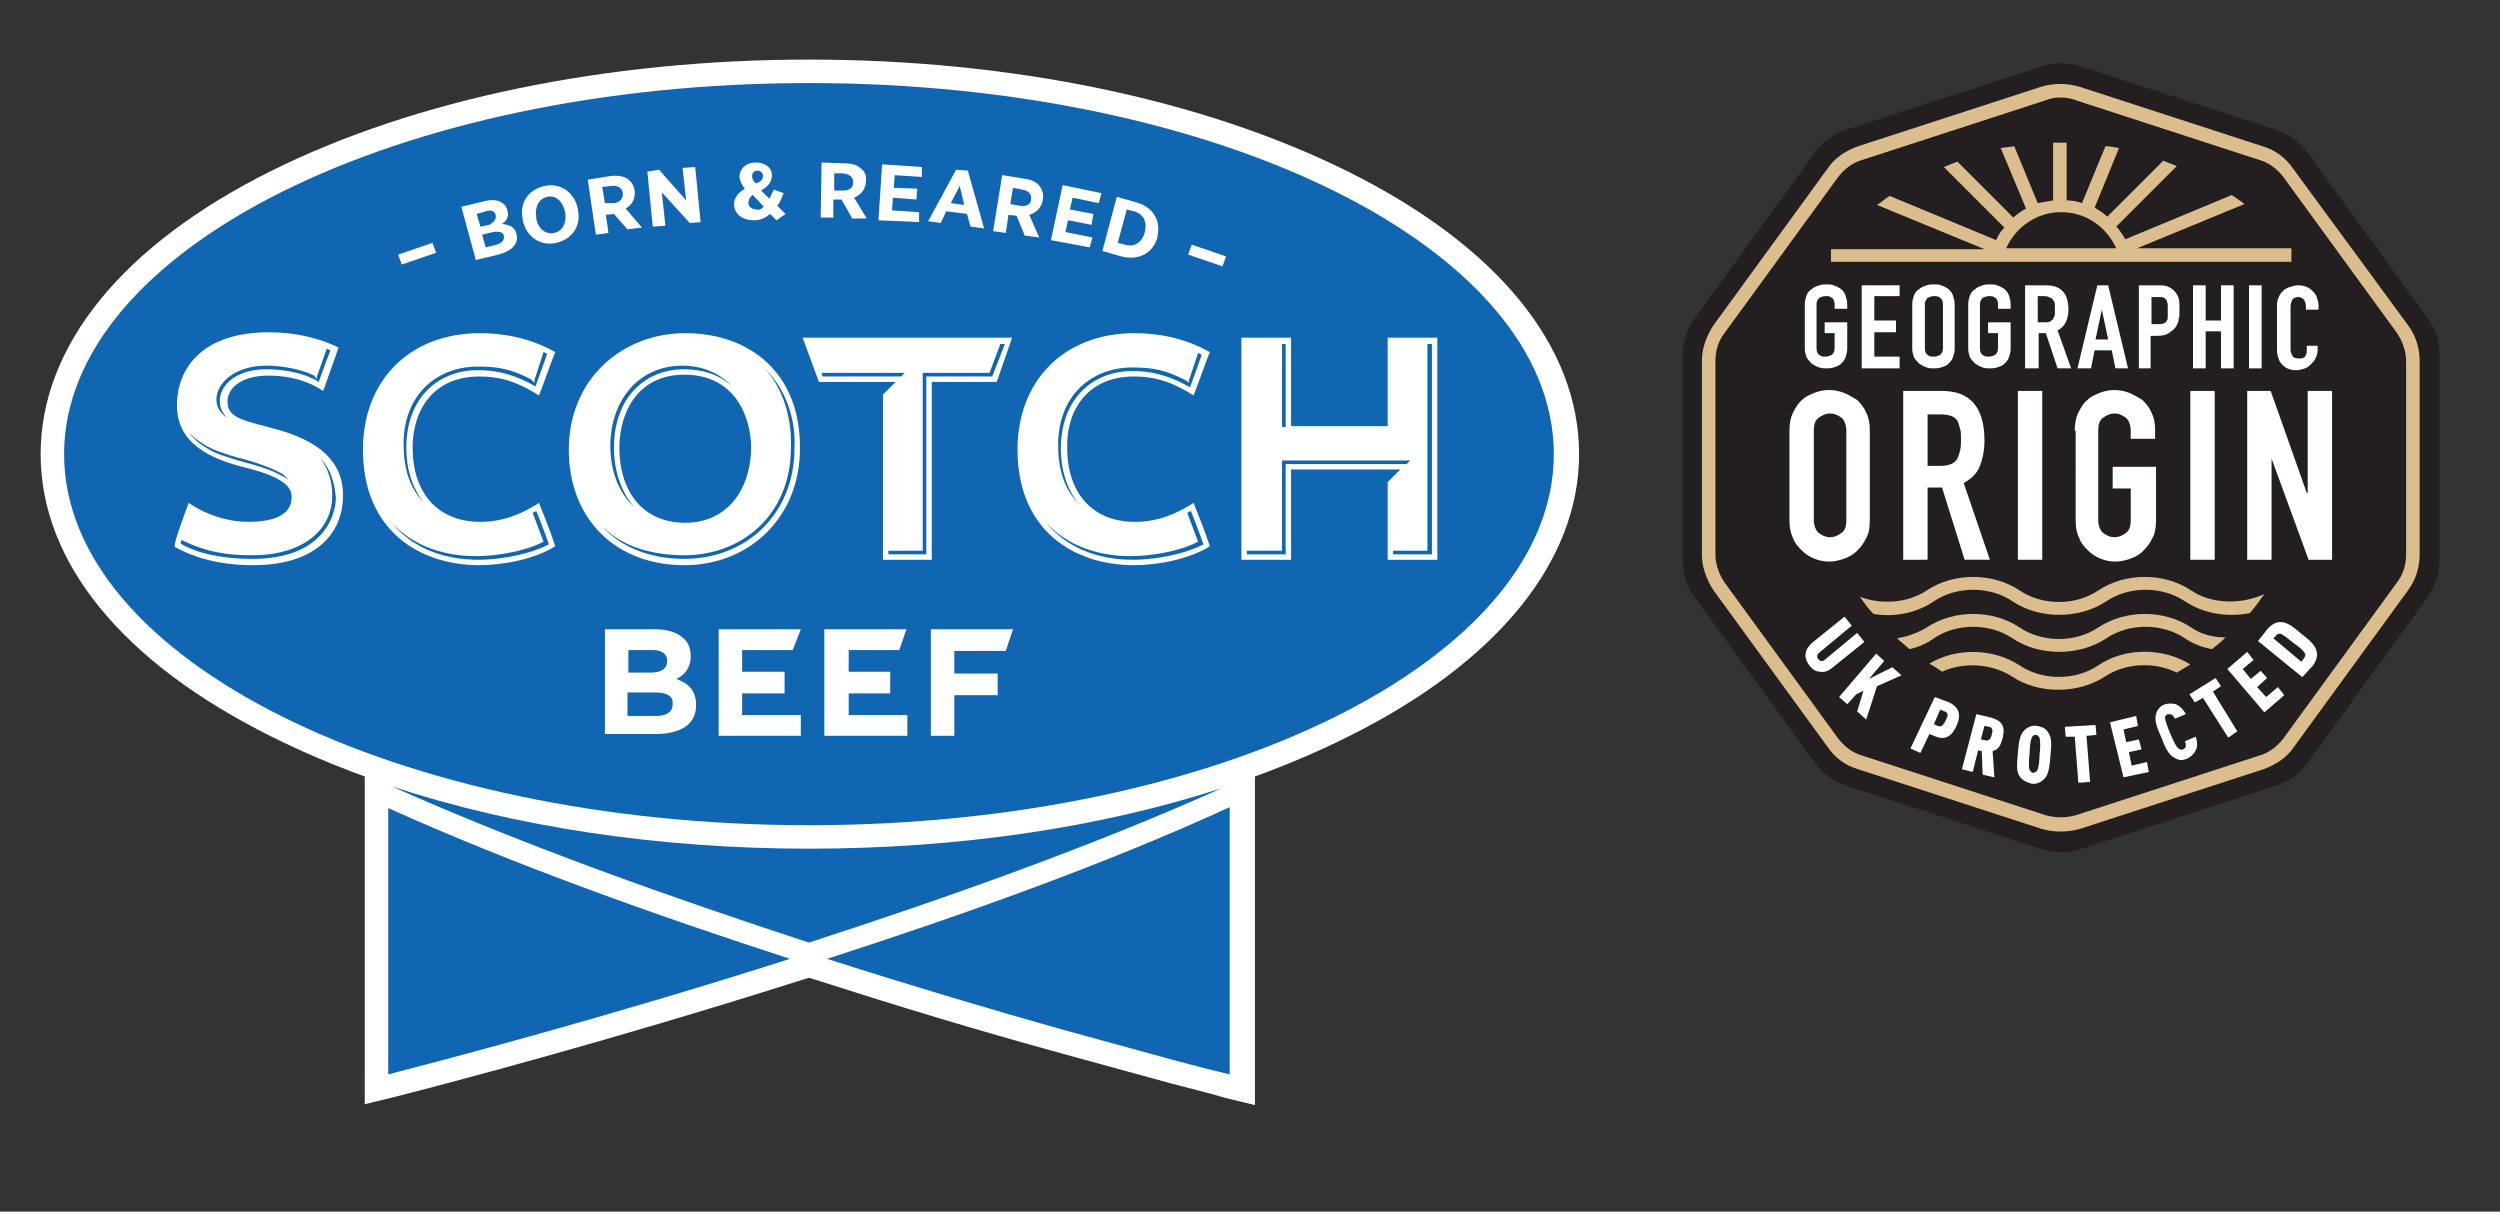
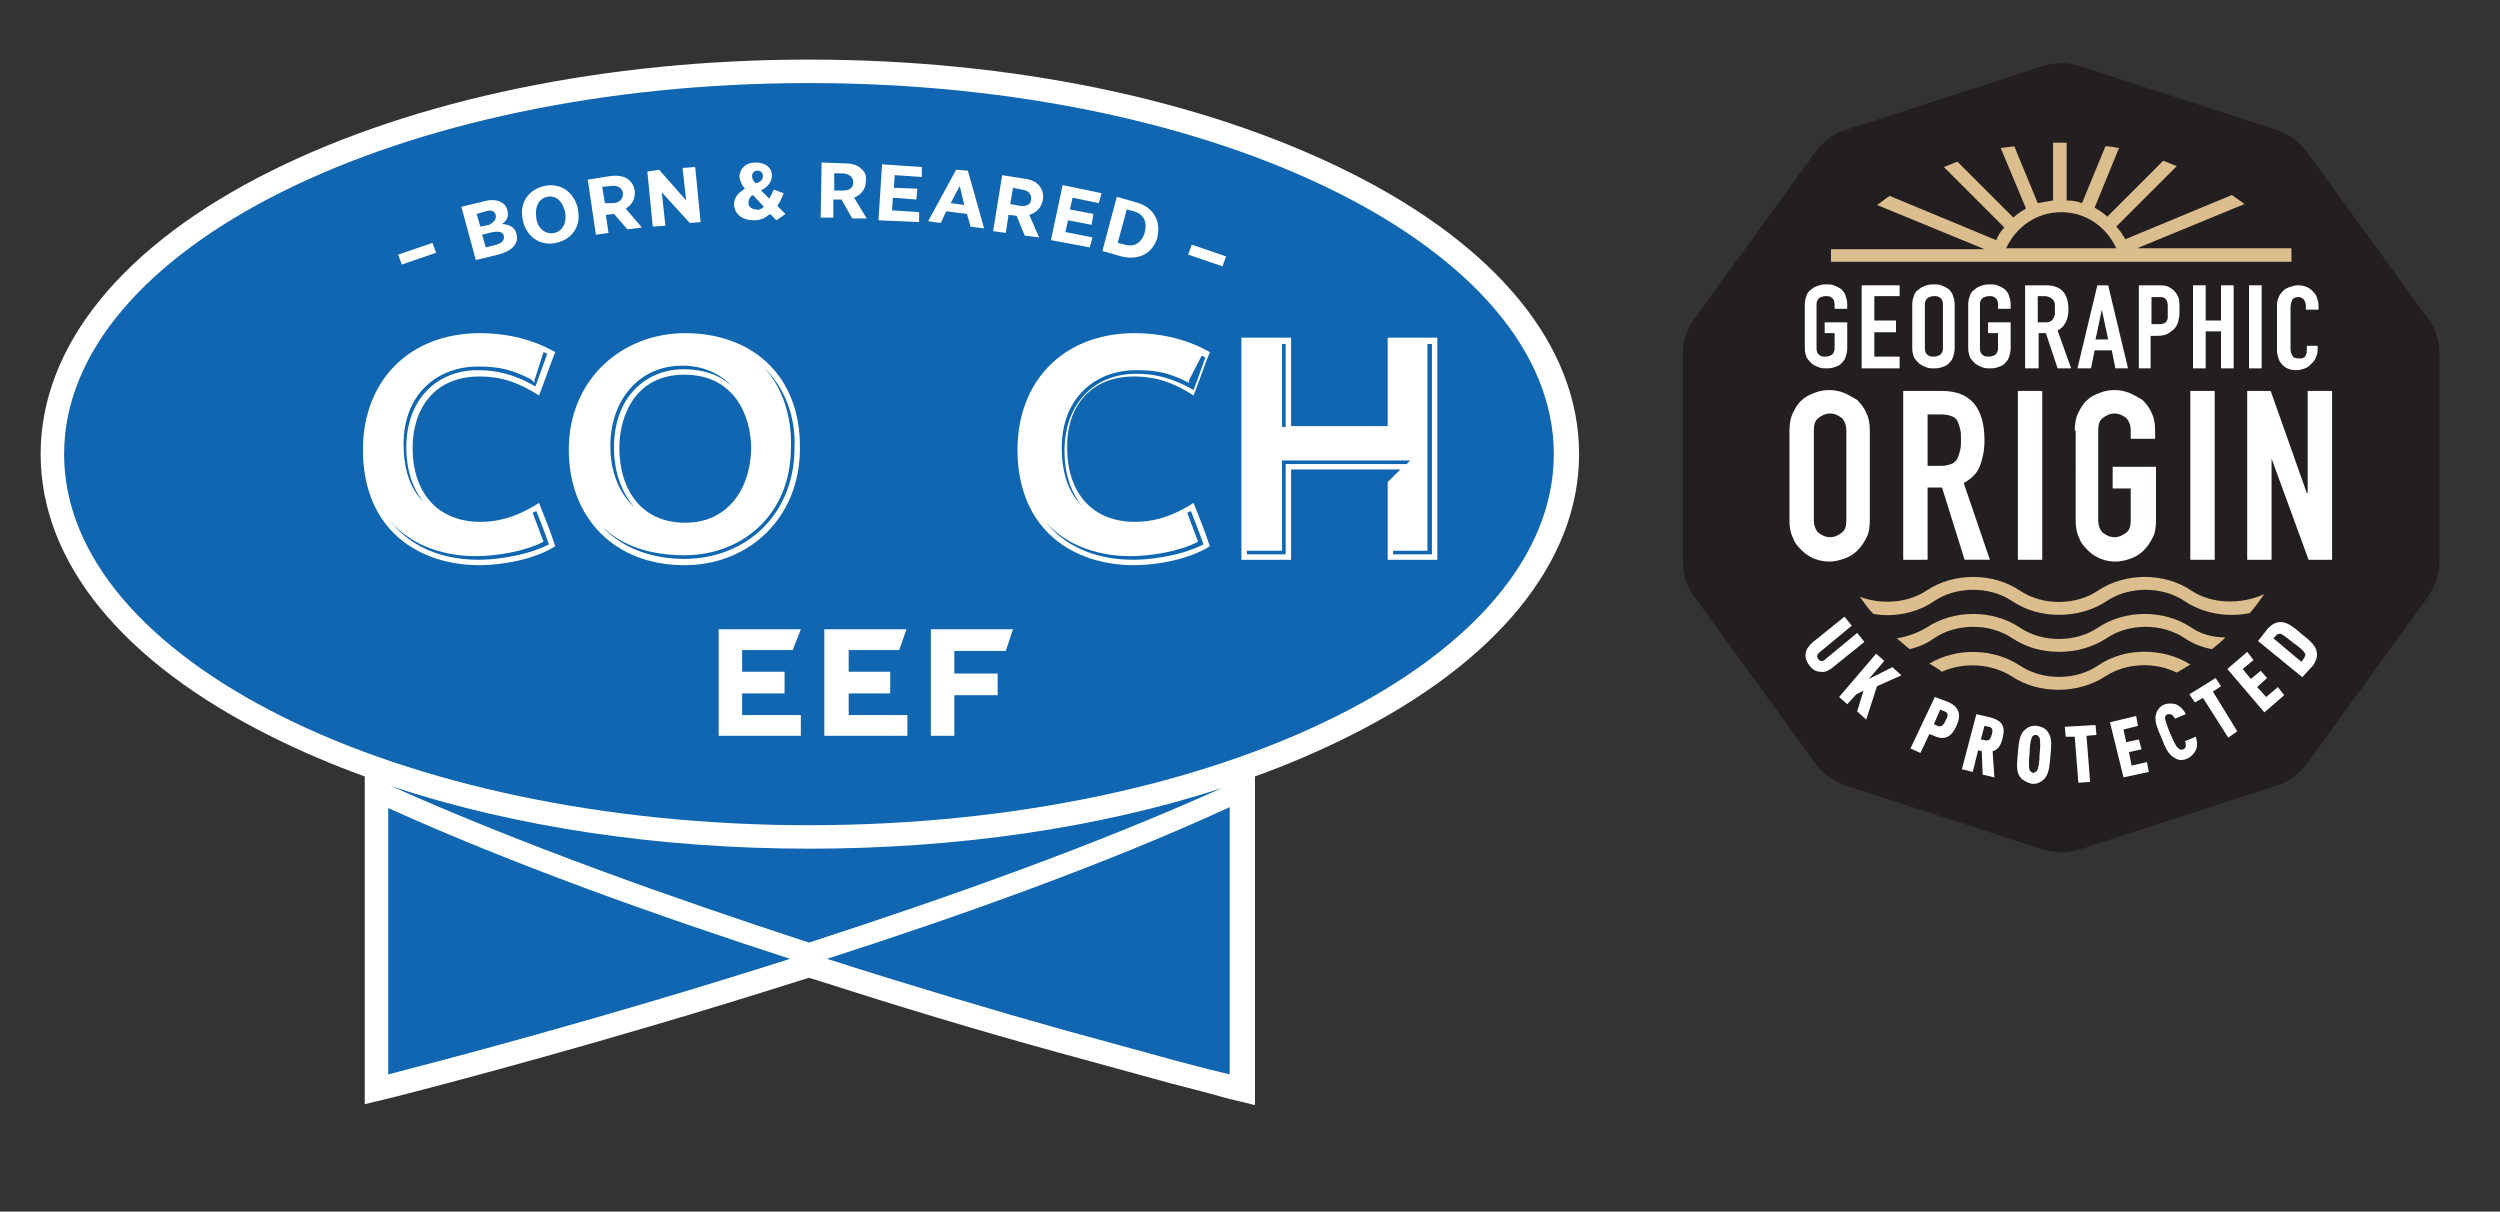
<svg xmlns="http://www.w3.org/2000/svg" version="1.1" id="Layer_1" x="0px" y="0px" width="276.9px" height="134.2px" viewBox="0 0 276.9 134.2" style="enable-background:new 0 0 276.9 134.2;" xml:space="preserve">
  <rect x="0" y="0" width="276.9" height="134.2" fill="#333333" stroke="none" />
  <g>
    <path style="fill:#FFFFFF;" d="M89.6,6.6C67.2,6.6,46,11,30.1,18.9C13.6,27.1,4.5,38.3,4.5,50.3c0,12,9.1,23.1,25.6,31.3   c3.2,1.6,6.7,3.1,10.3,4.4v3.5V119v3.3l3.3-0.8c5.1-1.3,23.5-6.1,44.6-12.8l1.3-0.4l1.3,0.4c8.4,2.7,17.3,5.4,26.4,7.9l12.4,3.4   c2.7,0.7,4.7,1.2,6,1.6l3.3,0.8v-3.3V89.4V86c3.6-1.3,7.1-2.8,10.3-4.4c16.5-8.2,25.6-19.4,25.6-31.3c0-12-9.1-23.1-25.6-31.3   C133.2,11,112,6.6,89.6,6.6" />
    <path style="fill:#1066B0;" d="M89.6,9.2c45.6,0,82.5,18.4,82.5,41.1c0,22.7-36.9,41.1-82.5,41.1C44,91.4,7.1,73,7.1,50.3   C7.1,27.6,44,9.2,89.6,9.2" />
    <path style="fill:#1066B0;" d="M43.4,87.1C57,91.6,73,94,89.6,94c16.4,0,32.2-2.3,45.7-6.7c-14.2,6.4-30.6,12.2-45.7,17.1   C74.3,99.4,57.7,93.5,43.4,87.1" />
    <path style="fill:#1066B0;" d="M136.2,89.4v29.6c-1.3-0.3-3.3-0.8-5.9-1.5l-12.4-3.4c-7.5-2.1-16.6-4.8-26.3-7.9   C106.5,101.4,122.5,95.7,136.2,89.4" />
    <path style="fill:#1066B0;" d="M43,89.5c13.7,6.2,29.7,11.9,44.5,16.7c-21,6.7-39.1,11.4-44.5,12.8V89.5z" />
  </g>
  <path style="fill:#EA2126;" d="M145.2,62L145.2,62L145.2,62z" />
  <path style="fill:#FFFFFF;" d="M147.3,60.7L147.3,60.7L147.3,60.7z" />
  <g>
    <path style="fill:#FFFFFF;" d="M75.9,57.9c-4.9,0-7.3-3.7-7.3-8.3c0-3.6,1.8-8.1,7.2-8.1c5.5,0,7.4,4.5,7.4,8.2   C83.1,54.3,80.5,57.9,75.9,57.9 M75.9,36.9c-7,0-12.9,5.1-12.9,12.9c0,7.6,5.1,12.8,12.8,12.8c7.2,0,12.8-5.3,12.8-12.9   C88.7,41.3,83,36.9,75.9,36.9" />
    <path style="fill:#1066B0;" d="M70.3,56.2c0,0-2.3-2.2-2.3-6.6c0-5.8,3.7-8.7,7.7-8.7c3.2,0,4.7,1.3,5.3,1.8   c-0.8-0.9-2.7-2.2-5.4-2.2c-4.9,0-8,3.9-8,8.9C67.6,54.1,70.2,56.1,70.3,56.2" />
    <path style="fill:#1066B0;" d="M84.5,40.6c3.5,3.6,3.1,8.8,3.1,9c0,7.4-5.4,11.9-11.8,11.9c-6.3,0-8.7-2.9-9-3.1   c0.1,0.1,2.8,3.5,9,3.5c6.8,0,12.2-4.9,12.2-12.3C88.1,47.8,87.8,43.7,84.5,40.6" />
  </g>
-   <polygon style="fill:#FFFFFF;" points="90.7,42.3 99.2,42.3 97.8,43.7 97.8,62 103.2,62 103.2,42.3 110.4,42.3 112.1,37.4   88.9,37.4 " />
-   <polygon style="fill:#1066B0;" points="91,41.3 91.1,41.7 99.8,41.7 100.2,41.3 " />
  <polygon style="fill:#1066B0;" points="110.8,38.1 109.6,41.3 102.2,41.3 102.2,61 98.4,61 98.4,61.4 102.6,61.4 102.6,41.7   109.9,41.7 111.3,38.1 " />
  <polygon style="fill:#FFFFFF;" points="153.7,37.4 153.7,47.2 143,47.2 143,37.4 137.5,37.4 137.5,62 143,62 143,52 155.1,52   153.7,53.4 153.7,62 159.2,62 159.2,37.4 " />
  <rect x="142" y="38.1" style="fill:#1066B0;" width="0.4" height="9.2" />
  <polygon style="fill:#1066B0;" points="158.1,38.1 158.1,61 154.3,61 154.3,61.4 158.6,61.4 158.6,38.1 " />
  <polygon style="fill:#1066B0;" points="142,51 142,61 138.1,61 138.1,61.4 142.4,61.4 142.4,51.4 155.8,51.4 156.2,51 " />
  <g>
-     <path style="fill:#FFFFFF;" d="M72.6,76.7h-3.1v2.6h3.1c1.2,0,1.9-0.4,1.9-1.3v0C74.6,77.2,74,76.7,72.6,76.7 M73.9,73.2   c0-0.8-0.6-1.2-1.7-1.2h-2.6v2.5H72C73.2,74.5,73.9,74.1,73.9,73.2L73.9,73.2z M67,69.7h5.6c1.4,0,2.5,0.4,3.1,1   c0.6,0.5,0.8,1.2,0.8,2v0c0,1.3-0.7,2.1-1.6,2.5c1.4,0.5,2.2,1.3,2.2,2.9v0c0,2.2-1.8,3.2-4.5,3.2H67V69.7z" />
-   </g>
+     </g>
  <polygon style="fill:#FFFFFF;" points="79.6,69.7 88.7,69.7 87.8,72 82.2,72 82.2,74.4 86.9,74.4 86.9,76.8 82.2,76.8 82.2,79.2   88.7,79.2 88.7,81.5 79.6,81.5 " />
  <polygon style="fill:#FFFFFF;" points="91.3,69.7 100.4,69.7 99.6,72 94,72 94,74.4 98.6,74.4 98.6,76.8 94,76.8 94,79.2   100.5,79.2 100.5,81.5 91.3,81.5 " />
  <polygon style="fill:#FFFFFF;" points="103.1,69.7 112.2,69.7 111.4,72.1 105.7,72.1 105.7,74.6 110.5,74.6 110.5,77 105.7,77   105.7,81.5 103.1,81.5 " />
  <g>
    <path style="fill:#FFFFFF;" d="M125.6,41.7c2.5,0,4.4,0.7,6.6,2.1c0.6-1.5,1.3-3.6,1.8-4.8c-3-1.7-6.1-2.1-8.3-2.1   c-8,0-13,5.4-13,12.9c0,9,6.3,12.8,12.9,12.8c2.7,0,6.2-0.7,8.4-2.1c-0.6-1.8-1-2.8-1.8-4.8c-2.8,1.8-4.9,2.1-6.5,2.1   c-4.8,0-7.5-3.3-7.5-8.2C118.1,45.4,120.5,41.7,125.6,41.7" />
    <path style="fill:#1066B0;" d="M131.5,56.8l1.2,3.2c-2.1,1.1-5.3,1.6-7.5,1.6c-1.8,0-6.3-0.3-9.4-3.8c3.2,4,8,4.2,9.8,4.2   c1.4,0,4.9-0.3,7.7-1.7c-0.4-1.2-1.4-3.7-1.4-3.7L131.5,56.8z" />
-     <path style="fill:#1066B0;" d="M131.7,42.1C131.7,42.1,131.7,42.1,131.7,42.1l0,0.3l-0.4-0.3c-2.2-1.1-3.5-1.4-5.9-1.4   c-4.3,0-8.2,2.9-8.2,8.6c0,2.7,0.7,4.9,2.2,6.4c0,0,0,0,0,0c-1.2-1.5-1.9-3.6-1.9-6c0-5.6,3.6-8.6,7.9-8.6c1.8,0,3.8,0.3,6.4,1.8   c0.5-1.3,1.3-3.6,1.3-3.6s-0.3-0.2-0.4-0.2L131.7,42.1z" />
+     <path style="fill:#1066B0;" d="M131.7,42.1C131.7,42.1,131.7,42.1,131.7,42.1l0,0.3c-2.2-1.1-3.5-1.4-5.9-1.4   c-4.3,0-8.2,2.9-8.2,8.6c0,2.7,0.7,4.9,2.2,6.4c0,0,0,0,0,0c-1.2-1.5-1.9-3.6-1.9-6c0-5.6,3.6-8.6,7.9-8.6c1.8,0,3.8,0.3,6.4,1.8   c0.5-1.3,1.3-3.6,1.3-3.6s-0.3-0.2-0.4-0.2L131.7,42.1z" />
    <path style="fill:#FFFFFF;" d="M53.1,41.7c2.5,0,4.4,0.7,6.6,2.1c0.6-1.5,1.3-3.6,1.8-4.8c-3-1.7-6.1-2.1-8.3-2.1   c-8,0-13,5.4-13,12.9c0,9,6.3,12.8,12.9,12.8c2.7,0,6.2-0.7,8.4-2.1c-0.6-1.8-1-2.8-1.8-4.8c-2.8,1.8-4.9,2.1-6.5,2.1   c-4.8,0-7.5-3.3-7.5-8.2C45.7,45.4,48,41.7,53.1,41.7" />
    <path style="fill:#1066B0;" d="M59,56.8l1.2,3.2c-2.1,1.1-5.3,1.6-7.5,1.6c-1.8,0-6.3-0.3-9.4-3.8c3.2,4,8,4.2,9.8,4.2   c1.4,0,4.9-0.3,7.7-1.7c-0.4-1.2-1.4-3.7-1.4-3.7L59,56.8z" />
    <path style="fill:#1066B0;" d="M59.2,42.1C59.2,42.1,59.2,42.1,59.2,42.1l0,0.3L58.8,42c-2.2-1.1-3.5-1.4-5.9-1.4   c-4.3,0-8.2,2.9-8.2,8.6c0,2.7,0.7,4.9,2.2,6.4c0,0,0,0,0,0c-1.2-1.5-1.9-3.6-1.9-6c0-5.6,3.6-8.6,7.9-8.6c1.8,0,3.8,0.3,6.4,1.8   c0.5-1.3,1.3-3.6,1.3-3.6s-0.3-0.2-0.4-0.2L59.2,42.1z" />
-     <path style="fill:#FFFFFF;" d="M20.9,55.7c1.4,1,3.9,2.1,6.6,2.1c3.4,0,4.8-1.1,4.8-2.7c0-0.8-0.2-2.1-5.1-3.3   c-4-1-7.6-2.7-7.6-6.9c0-4.2,2.9-8.1,10.2-8.1c3,0,5.7,0.7,7.7,1.7l-1.7,4.8c-1.5-1-3.5-1.7-6.1-1.7c-2.7,0-4.5,1.2-4.5,2.9   c0,1.9,2,2.1,5.6,3.1c5.7,1.6,7.2,4.4,7.2,7.3c0,3.7-2.5,7.7-10,7.7c-4,0-6.8-1-8.6-2C19.1,60.5,20.2,57.6,20.9,55.7" />
    <path style="fill:#1066B0;" d="M35.1,41.7l0,0.3l-0.3-0.4c-1.9-0.9-4.1-1.1-5.3-1.1c-5.1,0-7,4.1-4.3,5.8c-2-1.8-0.5-5.4,4.3-5.4   c1.3,0,3.9,0.2,5.8,1.4c0.6-1.7,1.3-3.5,1.3-3.5s-0.3-0.1-0.4-0.2C36.2,38.6,35.1,41.7,35.1,41.7" />
    <path style="fill:#1066B0;" d="M30.9,52.3c-0.9-0.5-2.3-1-4.1-1.5c-0.9-0.2-1.7-0.5-2.6-0.8c-0.9-0.3-1.7-0.8-2.4-1.3   c-0.3-0.2-0.5-0.5-0.8-0.7c0.3,0.4,0.7,0.8,1.1,1.1c0.7,0.5,1.5,1,2.4,1.3c0.9,0.3,1.8,0.6,2.6,0.8c1.8,0.5,3.1,0.9,4.1,1.5   c0.3,0.1,0.5,0.3,0.7,0.5C31.7,52.8,31.4,52.5,30.9,52.3" />
    <path style="fill:#1066B0;" d="M35.5,50.8c0.2,0.3,1.3,1.6,1.3,4.1c0,3.9-3.4,6.6-8.8,6.6c-2.7,0-5.1-0.3-7.9-1.7   c0,0.1-0.1,0.3-0.1,0.4c0.8,0.5,3.2,1.7,8,1.7c7.6,0,9.2-4.6,9.2-6.8C37.1,54.2,36.9,52.2,35.5,50.8" />
  </g>
  <polygon style="fill:#FFFFFF;" points="44.1,28.2 47.9,26.9 48.3,28 44.5,29.3 " />
  <g>
    <path style="fill:#FFFFFF;" d="M54.6,25.7L53.4,26l0.4,1.4l1.2-0.3c0.6-0.2,0.9-0.5,0.8-1l0,0C55.7,25.7,55.3,25.6,54.6,25.7    M54.9,23.8c-0.1-0.4-0.5-0.6-1.1-0.4l-1,0.3l0.4,1.4l1-0.2C54.7,24.6,55,24.3,54.9,23.8L54.9,23.8z M51.1,22.9l2.5-0.6   c0.7-0.2,1.4-0.2,1.9,0.1c0.4,0.2,0.6,0.5,0.7,0.9l0,0c0.2,0.7-0.1,1.2-0.6,1.5c0.8,0.1,1.4,0.3,1.6,1.1l0,0c0.3,1.1-0.5,1.9-2,2.3   l-2.5,0.6L51.1,22.9z" />
    <path style="fill:#FFFFFF;" d="M62.6,23.5L62.6,23.5c-0.3-1.3-1.1-1.9-2-1.7c-0.9,0.2-1.4,1.1-1.2,2.3l0,0.1c0.2,1.2,1.1,1.8,2,1.6   C62.3,25.6,62.8,24.7,62.6,23.5 M57.9,24.4l0-0.1c-0.4-1.8,0.6-3.3,2.4-3.7c1.8-0.4,3.3,0.7,3.7,2.5l0,0.1c0.4,1.8-0.6,3.3-2.4,3.7   C59.8,27.3,58.3,26.2,57.9,24.4" />
    <path style="fill:#FFFFFF;" d="M68,22.5c0.7-0.1,1-0.5,1-1.1v0c-0.1-0.6-0.6-0.9-1.3-0.8l-1,0.1l0.3,1.8L68,22.5z M65.1,19.9   l2.5-0.4c0.8-0.1,1.4,0,1.9,0.3c0.4,0.3,0.7,0.7,0.8,1.3l0,0c0.1,0.9-0.3,1.6-1,2l1.8,2.1l-1.6,0.2L68,23.7l-0.9,0.1l0.3,2L66,26   L65.1,19.9z" />
  </g>
  <polygon style="fill:#FFFFFF;" points="71.7,19 73,18.8 76,22.2 75.6,18.6 77,18.5 77.6,24.6 76.4,24.7 73.3,21.3 73.7,25   72.3,25.1 " />
  <g>
    <path style="fill:#FFFFFF;" d="M84.5,19.5L84.5,19.5c0-0.4-0.3-0.6-0.6-0.6c-0.4,0-0.6,0.3-0.6,0.6l0,0c0,0.3,0.1,0.5,0.4,0.8   C84.2,20.2,84.5,19.9,84.5,19.5 M84.6,22.9l-1.2-1.3c-0.4,0.2-0.5,0.6-0.5,0.9v0c0,0.4,0.4,0.7,0.9,0.7   C84,23.3,84.3,23.2,84.6,22.9 M85.3,23.7c-0.5,0.4-1,0.7-1.8,0.7c-1.2,0-2.1-0.6-2.2-1.7l0,0c0-0.8,0.4-1.3,1.2-1.8   c-0.4-0.5-0.5-0.8-0.6-1.3l0,0c0-0.8,0.6-1.6,1.8-1.6c1.1,0,1.8,0.6,1.8,1.4v0c0,0.8-0.5,1.3-1.2,1.7l0.9,0.9   c0.2-0.3,0.3-0.6,0.5-1l1.1,0.4c-0.2,0.5-0.4,1-0.7,1.4l0.9,0.9l-1,0.7L85.3,23.7z" />
    <path style="fill:#FFFFFF;" d="M93.4,21.1c0.7,0,1.1-0.3,1.1-0.9v0c0-0.6-0.4-0.9-1.1-1l-1,0l0,1.9L93.4,21.1z M91,18l2.6,0.1   c0.8,0,1.4,0.2,1.8,0.6c0.4,0.3,0.6,0.8,0.5,1.4v0c0,0.9-0.6,1.5-1.3,1.8l1.4,2.3l-1.6,0l-1.2-2.1l-0.9,0l0,2l-1.4,0L91,18z" />
  </g>
  <polygon style="fill:#FFFFFF;" points="97.7,18.2 102.1,18.5 102.1,19.6 99.1,19.4 99,20.8 101.6,20.9 101.5,22.1 98.9,21.9   98.8,23.3 101.8,23.5 101.8,24.6 97.3,24.4 " />
  <path style="fill:#FFFFFF;" d="M106.8,22.7l-0.5-2.1l-1,1.9L106.8,22.7z M105.9,18.8l1.3,0.1l1.8,6.4l-1.5-0.2l-0.4-1.4l-2.3-0.3  l-0.6,1.3l-1.4-0.2L105.9,18.8z" />
  <g>
    <path style="fill:#FFFFFF;" d="M113,22.8c0.7,0.1,1.2-0.2,1.2-0.7l0,0c0.1-0.6-0.3-1-1-1.1l-1-0.2l-0.3,1.8L113,22.8z M111,19.4   l2.5,0.4c0.8,0.1,1.4,0.4,1.7,0.9c0.3,0.4,0.4,0.9,0.3,1.5l0,0c-0.2,0.9-0.8,1.4-1.5,1.6l1.1,2.5l-1.6-0.2l-0.9-2.2l-0.9-0.1   l-0.3,2l-1.4-0.2L111,19.4z" />
  </g>
  <polygon style="fill:#FFFFFF;" points="117.7,20.5 122,21.4 121.7,22.5 118.8,21.9 118.5,23.2 121.1,23.7 120.9,24.9 118.3,24.4   118,25.7 121,26.3 120.7,27.4 116.4,26.6 " />
  <g>
    <path style="fill:#FFFFFF;" d="M124.8,23.2l-1,3.7l0.8,0.2c1,0.3,1.9-0.2,2.2-1.4l0,0c0.3-1.2-0.2-2-1.2-2.3L124.8,23.2z    M123.7,21.8l2.1,0.6c1.9,0.5,2.8,2,2.4,3.8l0,0.1c-0.5,1.7-2,2.6-4,2.1l-2.1-0.6L123.7,21.8z" />
  </g>
  <polygon style="fill:#FFFFFF;" points="132,27.1 135.8,28.4 135.4,29.5 131.6,28.2 " />
  <path style="fill:#231F20;" d="M270.2,62.2v-23c0-1.4-0.4-2.7-1.2-3.8l-13.5-18.6c-0.8-1.1-2-1.9-3.3-2.4l-21.9-7.1  c-1.3-0.4-2.7-0.4-4,0l-21.9,7.1c-1.3,0.4-2.5,1.3-3.3,2.4l-13.5,18.6c-0.8,1.1-1.2,2.5-1.2,3.8v23c0,1.4,0.4,2.7,1.2,3.8l13.5,18.6  c0.8,1.1,2,1.9,3.3,2.4l21.9,7.1c1.3,0.4,2.7,0.4,4,0l21.9-7.1c1.3-0.4,2.5-1.3,3.3-2.4l13.5-18.6C269.7,64.9,270.2,63.6,270.2,62.2  " />
-   <path style="fill:#DCBD8D;" d="M228.2,10.8c-0.6,0-1.1,0.1-1.6,0.3l-20.3,6.6c-1.1,0.3-2,1-2.7,1.9L191,36.9c-0.7,0.9-1,2-1,3.1  v21.4c0,1.1,0.4,2.2,1,3.1l12.6,17.3c0.7,0.9,1.6,1.6,2.7,1.9l20.3,6.6c1.1,0.3,2.2,0.3,3.3,0l20.3-6.6c1.1-0.3,2-1,2.7-1.9  l12.6-17.3c0.7-0.9,1-2,1-3.1V40c0-1.1-0.4-2.2-1-3.1l-12.6-17.3c-0.7-0.9-1.6-1.6-2.7-1.9l-20.3-6.6  C229.4,10.9,228.8,10.8,228.2,10.8 M228.2,92.1c-0.7,0-1.4-0.1-2.1-0.3l-20.3-6.6c-1.4-0.4-2.6-1.3-3.4-2.5l-12.6-17.3  c-0.8-1.2-1.3-2.6-1.3-4V40c0-1.4,0.5-2.8,1.3-4l12.6-17.3c0.8-1.2,2-2,3.4-2.5l20.3-6.6c1.4-0.4,2.8-0.4,4.2,0l20.3,6.6  c1.4,0.4,2.6,1.3,3.4,2.5L266.7,36c0.9,1.2,1.3,2.6,1.3,4v21.4c0,1.4-0.4,2.8-1.3,4l-12.6,17.3c-0.8,1.2-2,2-3.4,2.5l-20.3,6.6  C229.7,92,229,92.1,228.2,92.1" />
  <path style="fill:#FFFFFF;" d="M202.9,74c-0.4,0.3-0.8,0.5-1.3,0.4c-0.5,0-0.9-0.3-1.2-0.7c-0.3-0.4-0.5-0.9-0.4-1.3  c0-0.4,0.3-0.8,0.7-1.2l3.6-2.9l0.8,1l-3.5,2.9c-0.4,0.3-0.4,0.6-0.2,0.8c0.2,0.3,0.5,0.3,0.8,0l3.5-2.9l0.8,1L202.9,74z" />
  <polygon style="fill:#FFFFFF;" points="207.9,76 206.7,79.7 205.7,78.8 206.4,76.5 205.6,76.9 204.6,78 203.7,77.2 207.8,72.4   208.7,73.2 207,75.2 209.6,73.9 210.6,74.8 " />
  <g>
    <path style="fill:#FFFFFF;" d="M214.9,78.6l-0.7,1.6l0.4,0.2c0.5,0.2,0.7-0.2,0.9-0.6c0.2-0.4,0.4-0.8-0.1-1L214.9,78.6z    M215.9,77.8c1.2,0.6,1.3,1.5,0.8,2.6c-0.5,1.1-1.2,1.7-2.5,1.1l-0.5-0.2l-1,2.1l-1.1-0.5l2.7-5.7L215.9,77.8z" />
    <path style="fill:#FFFFFF;" d="M219.8,80.4l-0.4,1.5l0.5,0.1c0.5,0.1,0.6-0.3,0.7-0.6c0.1-0.4,0.2-0.8-0.3-0.9L219.8,80.4z    M220.6,79.5c1.3,0.4,1.5,1.1,1.2,2.3c-0.2,0.7-0.4,1.2-1.1,1.4l0.2,2.9l-1.3-0.3l-0.1-2.6l-0.4-0.1l-0.6,2.4l-1.2-0.3l1.6-6.1   L220.6,79.5z" />
    <path style="fill:#FFFFFF;" d="M225.6,85.4c0.2-0.3,0.3-1.1,0.3-1.8c0.1-0.8,0.1-1.5,0-1.9c-0.1-0.1-0.2-0.3-0.4-0.3   c-0.2,0-0.4,0.1-0.4,0.2c-0.2,0.3-0.3,1.1-0.3,1.8c-0.1,0.8-0.1,1.6,0,1.9c0.1,0.1,0.2,0.3,0.4,0.3   C225.3,85.6,225.5,85.5,225.6,85.4 M223.7,86c-0.4-0.6-0.3-1.4-0.2-2.6c0.1-1.2,0.2-2,0.7-2.5c0.3-0.3,0.8-0.6,1.4-0.5   c0.7,0.1,1.1,0.4,1.3,0.8c0.4,0.6,0.3,1.4,0.2,2.6c-0.1,1.2-0.2,2-0.7,2.5c-0.3,0.3-0.8,0.6-1.4,0.5   C224.3,86.6,223.9,86.3,223.7,86" />
  </g>
  <polygon style="fill:#FFFFFF;" points="232.2,81.4 231.1,81.5 231.5,86.6 230.2,86.7 229.8,81.6 228.8,81.6 228.7,80.5 232.1,80.3   " />
  <polygon style="fill:#FFFFFF;" points="236.8,80.4 235.2,80.8 235.5,82.2 236.9,81.9 237.2,83 235.8,83.3 236.1,84.8 237.8,84.4   238,85.5 235.2,86.1 233.7,80 236.6,79.3 " />
  <g>
    <path style="fill:#FFFFFF;" d="M241,78c0.4,0.2,0.8,0.5,1.1,1.1l-1.2,0.5c-0.1-0.2-0.2-0.3-0.3-0.4c-0.1-0.1-0.3-0.1-0.5-0.1   c-0.2,0.1-0.3,0.2-0.3,0.4c0,0.3,0.3,1.1,0.6,1.8c0.3,0.7,0.6,1.4,0.9,1.6c0.1,0.1,0.3,0.2,0.5,0.1c0.2-0.1,0.3-0.2,0.3-0.4   c0-0.2,0-0.3-0.1-0.5l1.2-0.5c0.2,0.6,0.2,1.1,0,1.5c-0.2,0.4-0.5,0.7-0.9,0.9c-0.6,0.3-1.1,0.2-1.5-0.1c-0.6-0.3-1-1.1-1.4-2.2   c-0.5-1.1-0.8-1.9-0.6-2.6c0.1-0.4,0.4-0.9,1-1.1C240.2,77.9,240.6,77.9,241,78" />
  </g>
  <polygon style="fill:#FFFFFF;" points="246,76 245.1,76.6 247.8,81 246.8,81.7 244,77.3 243.1,77.8 242.5,76.9 245.4,75.1 " />
  <polygon style="fill:#FFFFFF;" points="249.6,73.1 248.4,74.1 249.3,75.2 250.4,74.3 251.1,75.1 250,76.1 251,77.2 252.3,76.1   253,77 250.8,78.9 246.7,74.1 248.9,72.2 " />
  <g>
    <path style="fill:#FFFFFF;" d="M251.8,70.7l3.1,2.6l0.3-0.4c0.1-0.2,0.2-0.4,0.1-0.5c-0.1-0.3-0.7-0.8-1.3-1.2   c-0.5-0.4-1.1-0.9-1.4-1c-0.2,0-0.4,0-0.5,0.2L251.8,70.7z M251.2,69.6c0.5-0.5,0.9-0.7,1.4-0.7c0.7,0,1.4,0.5,2.3,1.3   c0.9,0.7,1.6,1.3,1.7,2c0.1,0.4,0,0.9-0.4,1.5L255,75l-4.9-4L251.2,69.6z" />
    <path style="fill:#FFFFFF;" d="M200.9,57.6c0,0.6,0.2,1.1,0.5,1.4c0.4,0.3,0.8,0.5,1.3,0.5c0.5,0,0.9-0.2,1.3-0.5   c0.4-0.3,0.5-0.8,0.5-1.4v-9.9c0-0.6-0.2-1.1-0.5-1.4c-0.4-0.3-0.8-0.5-1.3-0.5c-0.5,0-0.9,0.2-1.3,0.5c-0.4,0.3-0.5,0.8-0.5,1.4   V57.6z M198.2,47.7c0-0.7,0.1-1.4,0.4-2c0.3-0.6,0.6-1.1,1-1.4c0.4-0.4,0.9-0.6,1.4-0.8c0.5-0.2,1.1-0.3,1.6-0.3   c0.5,0,1.1,0.1,1.6,0.3s1,0.5,1.5,0.8c0.4,0.4,0.8,0.9,1,1.4c0.3,0.6,0.4,1.2,0.4,2v9.9c0,0.8-0.1,1.5-0.4,2c-0.3,0.6-0.6,1-1,1.4   c-0.4,0.4-0.9,0.7-1.5,0.9s-1.1,0.3-1.6,0.3c-0.5,0-1.1-0.1-1.6-0.3c-0.5-0.2-1-0.5-1.4-0.9c-0.4-0.4-0.8-0.8-1-1.4   c-0.3-0.6-0.4-1.2-0.4-2V47.7z" />
    <path style="fill:#FFFFFF;" d="M213.5,45.8v5.8h1.5c0.5,0,0.8-0.1,1.1-0.2c0.3-0.1,0.5-0.3,0.7-0.6c0.1-0.2,0.2-0.5,0.3-0.9   c0.1-0.4,0.1-0.8,0.1-1.2c0-0.5,0-0.9-0.1-1.2c-0.1-0.4-0.2-0.7-0.3-0.9c-0.3-0.5-1-0.7-1.9-0.7H213.5z M210.8,62V43.3h4.3   c3.1,0,4.7,1.8,4.7,5.5c0,1.1-0.2,2-0.5,2.8c-0.3,0.8-0.9,1.4-1.8,1.9l2.9,8.5h-2.8l-2.5-8h-1.6v8H210.8z" />
  </g>
  <rect x="223.5" y="43.3" style="fill:#FFFFFF;" width="2.7" height="18.7" />
  <g>
    <path style="fill:#FFFFFF;" d="M229.8,47.7c0-0.7,0.1-1.4,0.4-2c0.3-0.6,0.6-1.1,1-1.4c0.4-0.4,0.9-0.6,1.4-0.8   c0.5-0.2,1.1-0.3,1.6-0.3c0.5,0,1.1,0.1,1.6,0.3s1,0.5,1.5,0.8c0.4,0.4,0.8,0.9,1,1.4c0.3,0.6,0.4,1.2,0.4,2v0.9h-2.7v-0.9   c0-0.6-0.2-1.1-0.5-1.4c-0.4-0.3-0.8-0.5-1.3-0.5c-0.5,0-0.9,0.2-1.3,0.5c-0.4,0.3-0.5,0.8-0.5,1.4v9.9c0,0.6,0.2,1.1,0.5,1.4   c0.4,0.3,0.8,0.5,1.3,0.5c0.5,0,0.9-0.2,1.3-0.5c0.4-0.3,0.5-0.8,0.5-1.4v-3.5H234v-2.4h4.8v5.9c0,0.8-0.1,1.5-0.4,2   c-0.3,0.6-0.6,1-1,1.4c-0.4,0.4-0.9,0.7-1.5,0.9s-1.1,0.3-1.6,0.3c-0.5,0-1.1-0.1-1.6-0.3c-0.5-0.2-1-0.5-1.4-0.9   c-0.4-0.4-0.8-0.8-1-1.4c-0.3-0.6-0.4-1.2-0.4-2V47.7z" />
  </g>
  <rect x="242.6" y="43.3" style="fill:#FFFFFF;" width="2.7" height="18.7" />
  <polygon style="fill:#FFFFFF;" points="248.9,62 248.9,43.3 251.5,43.3 255.5,54.6 255.6,54.6 255.6,43.3 258.3,43.3 258.3,62   255.7,62 251.6,50.8 251.6,50.8 251.6,62 " />
  <g>
    <path style="fill:#FFFFFF;" d="M199.9,33.7c0-0.4,0.1-0.7,0.2-1c0.1-0.3,0.3-0.5,0.6-0.7c0.2-0.2,0.5-0.3,0.8-0.4   c0.3-0.1,0.6-0.1,0.8-0.1s0.6,0,0.8,0.1c0.3,0.1,0.5,0.2,0.8,0.4c0.2,0.2,0.4,0.4,0.5,0.7c0.1,0.3,0.2,0.6,0.2,1v0.5h-1.4v-0.5   c0-0.3-0.1-0.6-0.3-0.7c-0.2-0.2-0.4-0.2-0.7-0.2c-0.3,0-0.5,0.1-0.7,0.2c-0.2,0.2-0.3,0.4-0.3,0.7v4.9c0,0.3,0.1,0.6,0.3,0.7   c0.2,0.2,0.4,0.2,0.7,0.2c0.3,0,0.5-0.1,0.7-0.2c0.2-0.2,0.3-0.4,0.3-0.7v-1.7h-1.1v-1.2h2.5v2.9c0,0.4-0.1,0.7-0.2,1   c-0.1,0.3-0.3,0.5-0.5,0.7c-0.2,0.2-0.5,0.3-0.8,0.4c-0.3,0.1-0.6,0.1-0.8,0.1s-0.6,0-0.8-0.1c-0.3-0.1-0.5-0.2-0.8-0.4   c-0.2-0.2-0.4-0.4-0.6-0.7c-0.1-0.3-0.2-0.6-0.2-1V33.7z" />
  </g>
  <polygon style="fill:#FFFFFF;" points="206.2,40.8 206.2,31.6 210.4,31.6 210.4,32.8 207.6,32.8 207.6,35.5 210,35.5 210,36.8   207.6,36.8 207.6,39.5 210.4,39.5 210.4,40.8 " />
  <g>
    <path style="fill:#FFFFFF;" d="M213.2,38.6c0,0.3,0.1,0.6,0.3,0.7c0.2,0.2,0.4,0.2,0.7,0.2c0.3,0,0.5-0.1,0.7-0.2   c0.2-0.2,0.3-0.4,0.3-0.7v-4.9c0-0.3-0.1-0.6-0.3-0.7c-0.2-0.2-0.4-0.2-0.7-0.2c-0.3,0-0.5,0.1-0.7,0.2c-0.2,0.2-0.3,0.4-0.3,0.7   V38.6z M211.8,33.7c0-0.4,0.1-0.7,0.2-1c0.1-0.3,0.3-0.5,0.6-0.7c0.2-0.2,0.5-0.3,0.8-0.4c0.3-0.1,0.6-0.1,0.8-0.1   c0.3,0,0.6,0,0.8,0.1c0.3,0.1,0.5,0.2,0.8,0.4c0.2,0.2,0.4,0.4,0.5,0.7c0.1,0.3,0.2,0.6,0.2,1v4.9c0,0.4-0.1,0.7-0.2,1   c-0.1,0.3-0.3,0.5-0.5,0.7c-0.2,0.2-0.5,0.3-0.8,0.4c-0.3,0.1-0.6,0.1-0.8,0.1c-0.3,0-0.6,0-0.8-0.1c-0.3-0.1-0.5-0.2-0.8-0.4   c-0.2-0.2-0.4-0.4-0.6-0.7c-0.1-0.3-0.2-0.6-0.2-1V33.7z" />
    <path style="fill:#FFFFFF;" d="M218,33.7c0-0.4,0.1-0.7,0.2-1c0.1-0.3,0.3-0.5,0.6-0.7c0.2-0.2,0.5-0.3,0.8-0.4   c0.3-0.1,0.6-0.1,0.8-0.1s0.6,0,0.8,0.1c0.3,0.1,0.5,0.2,0.8,0.4c0.2,0.2,0.4,0.4,0.5,0.7c0.1,0.3,0.2,0.6,0.2,1v0.5h-1.4v-0.5   c0-0.3-0.1-0.6-0.3-0.7c-0.2-0.2-0.4-0.2-0.7-0.2c-0.3,0-0.5,0.1-0.7,0.2c-0.2,0.2-0.3,0.4-0.3,0.7v4.9c0,0.3,0.1,0.6,0.3,0.7   c0.2,0.2,0.4,0.2,0.7,0.2c0.3,0,0.5-0.1,0.7-0.2c0.2-0.2,0.3-0.4,0.3-0.7v-1.7h-1.1v-1.2h2.5v2.9c0,0.4-0.1,0.7-0.2,1   c-0.1,0.3-0.3,0.5-0.5,0.7c-0.2,0.2-0.5,0.3-0.8,0.4c-0.3,0.1-0.6,0.1-0.8,0.1s-0.6,0-0.8-0.1c-0.3-0.1-0.5-0.2-0.8-0.4   c-0.2-0.2-0.4-0.4-0.6-0.7c-0.1-0.3-0.2-0.6-0.2-1V33.7z" />
    <path style="fill:#FFFFFF;" d="M225.7,32.8v2.9h0.8c0.2,0,0.4,0,0.6-0.1c0.1-0.1,0.3-0.2,0.3-0.3c0.1-0.1,0.1-0.3,0.2-0.4   c0-0.2,0-0.4,0-0.6c0-0.2,0-0.4,0-0.6c0-0.2-0.1-0.3-0.2-0.5c-0.2-0.2-0.5-0.4-1-0.4H225.7z M224.3,40.8v-9.2h2.3   c1.7,0,2.5,0.9,2.5,2.7c0,0.5-0.1,1-0.3,1.4c-0.2,0.4-0.5,0.7-0.9,0.9l1.5,4.2h-1.5l-1.3-3.9h-0.8v3.9H224.3z" />
  </g>
  <path style="fill:#FFFFFF;" d="M233.5,37.6l-0.7-3.3h0l-0.7,3.3H233.5z M230.1,40.8l2.2-9.2h1.2l2.2,9.2h-1.4l-0.4-2h-1.9l-0.4,2  H230.1z" />
  <g>
    <path style="fill:#FFFFFF;" d="M238.3,32.8v3.1h0.7c0.3,0,0.5,0,0.7-0.1c0.2-0.1,0.3-0.2,0.3-0.3c0.1-0.1,0.1-0.3,0.1-0.5   c0-0.2,0-0.4,0-0.6c0-0.2,0-0.4,0-0.6c0-0.2-0.1-0.4-0.1-0.5c-0.1-0.1-0.2-0.3-0.3-0.3c-0.1-0.1-0.4-0.1-0.6-0.1H238.3z    M236.9,40.8v-9.2h2.1c0.4,0,0.7,0,1,0.1c0.3,0.1,0.6,0.3,0.8,0.5c0.2,0.2,0.4,0.5,0.5,0.8c0.1,0.3,0.1,0.8,0.1,1.3   c0,0.4,0,0.8-0.1,1.1c0,0.3-0.2,0.6-0.3,0.8c-0.2,0.3-0.5,0.5-0.8,0.7c-0.3,0.2-0.7,0.3-1.3,0.3h-0.7v3.6H236.9z" />
  </g>
  <polygon style="fill:#FFFFFF;" points="242.9,40.8 242.9,31.6 244.3,31.6 244.3,35.5 246,35.5 246,31.6 247.4,31.6 247.4,40.8   246,40.8 246,36.7 244.3,36.7 244.3,40.8 " />
  <rect x="249.1" y="31.6" style="fill:#FFFFFF;" width="1.4" height="9.2" />
  <g>
    <path style="fill:#FFFFFF;" d="M256.7,38.2v0.6c0,0.3-0.1,0.6-0.2,0.8c-0.1,0.3-0.3,0.5-0.5,0.7c-0.2,0.2-0.4,0.4-0.7,0.5   c-0.3,0.1-0.6,0.2-0.9,0.2c-0.3,0-0.5,0-0.8-0.1c-0.3-0.1-0.5-0.2-0.7-0.4c-0.2-0.2-0.4-0.4-0.5-0.7c-0.1-0.3-0.2-0.6-0.2-1v-5.1   c0-0.3,0.1-0.6,0.2-0.8c0.1-0.3,0.3-0.5,0.5-0.7c0.2-0.2,0.4-0.3,0.7-0.4c0.3-0.1,0.6-0.2,0.9-0.2c0.7,0,1.2,0.2,1.6,0.6   c0.2,0.2,0.4,0.4,0.5,0.7c0.1,0.3,0.2,0.6,0.2,0.9v0.5h-1.4v-0.4c0-0.3-0.1-0.5-0.2-0.7c-0.2-0.2-0.4-0.3-0.6-0.3   c-0.3,0-0.6,0.1-0.7,0.3c-0.1,0.2-0.2,0.5-0.2,0.8v4.7c0,0.3,0.1,0.5,0.2,0.7c0.1,0.2,0.3,0.3,0.7,0.3c0.1,0,0.2,0,0.3,0   c0.1,0,0.2-0.1,0.3-0.1c0.1-0.1,0.2-0.2,0.2-0.3c0.1-0.1,0.1-0.3,0.1-0.5v-0.5H256.7z" />
    <path style="fill:#DCBD8D;" d="M222.2,27.5c1.1-2.4,3.4-4,6.1-4c2.7,0,5,1.6,6.1,4H222.2z M247.2,21.6l-11.8,4.9   c-0.3-0.5-0.6-1-1-1.4l6.7-6.7c-0.5-0.2-1-0.4-1.5-0.6l-6.2,6.2c-0.4-0.4-0.9-0.7-1.4-1l2.7-6.6c-0.5-0.1-1-0.2-1.5-0.2l-2.6,6.3   c-0.5-0.2-1.1-0.3-1.7-0.3v-6.4c-0.2,0-0.5,0-0.7,0c-0.3,0-0.5,0-0.8,0v6.4c-0.6,0.1-1.1,0.2-1.7,0.3l-2.6-6.3   c-0.5,0.1-1,0.1-1.5,0.2l2.8,6.7c-0.5,0.3-1,0.6-1.4,1l-6.2-6.2c-0.5,0.2-1,0.4-1.5,0.6l6.7,6.7c-0.4,0.4-0.7,0.9-0.9,1.4   l-11.8-4.9c-0.5,0.3-0.9,0.7-1.4,1l11.9,4.9h-17V29h51v-1.5h-17.1l11.9-4.9C248.1,22.2,247.6,21.9,247.2,21.6" />
    <path style="fill:#DCBD8D;" d="M232.4,73.7c-2.5,1.7-6.2,1.7-8.7,0c-2.9-1.9-7-2-10-0.2c0.5,0.3,1,0.6,1.4,0.9   c2.4-1.1,5.5-0.9,7.7,0.5c1.5,1,3.3,1.5,5.2,1.5c1.8,0,3.7-0.5,5.2-1.5c2.3-1.5,5.5-1.6,7.9-0.4c0.5-0.3,1-0.6,1.5-0.9   C239.6,71.7,235.3,71.7,232.4,73.7" />
    <path style="fill:#DCBD8D;" d="M242.7,69.5c-3-2-7.3-2-10.3,0c-2.5,1.7-6.2,1.7-8.7,0c-3-2-7.3-2-10.3,0c-1,0.6-2.1,1-3.3,1.2   c0.5,0.4,0.9,0.8,1.4,1.2c0.9-0.2,1.9-0.6,2.7-1.2c2.5-1.7,6.2-1.7,8.7,0c1.5,1,3.3,1.5,5.2,1.5c1.8,0,3.7-0.5,5.2-1.5   c2.5-1.7,6.2-1.7,8.7,0c0.9,0.6,1.9,1,3,1.2c0.5-0.4,1-0.8,1.5-1.3C245,70.6,243.7,70.2,242.7,69.5" />
    <path style="fill:#DCBD8D;" d="M242.7,65.4c-3-2-7.3-2-10.3,0c-2.5,1.7-6.2,1.7-8.7,0c-3-2-7.3-2-10.3,0c-2.1,1.4-5,1.6-7.4,0.7   c0.5,0.7,0.9,1.3,1.5,1.9c2.3,0.4,4.8-0.1,6.7-1.4c2.5-1.7,6.2-1.7,8.7,0c1.5,1,3.3,1.5,5.2,1.5c1.8,0,3.7-0.5,5.2-1.5   c2.5-1.7,6.2-1.7,8.7,0c2.1,1.4,4.8,1.8,7.2,1.3c0.6-0.7,1.1-1.4,1.6-2.1C248.2,67,244.9,66.9,242.7,65.4" />
  </g>
</svg>